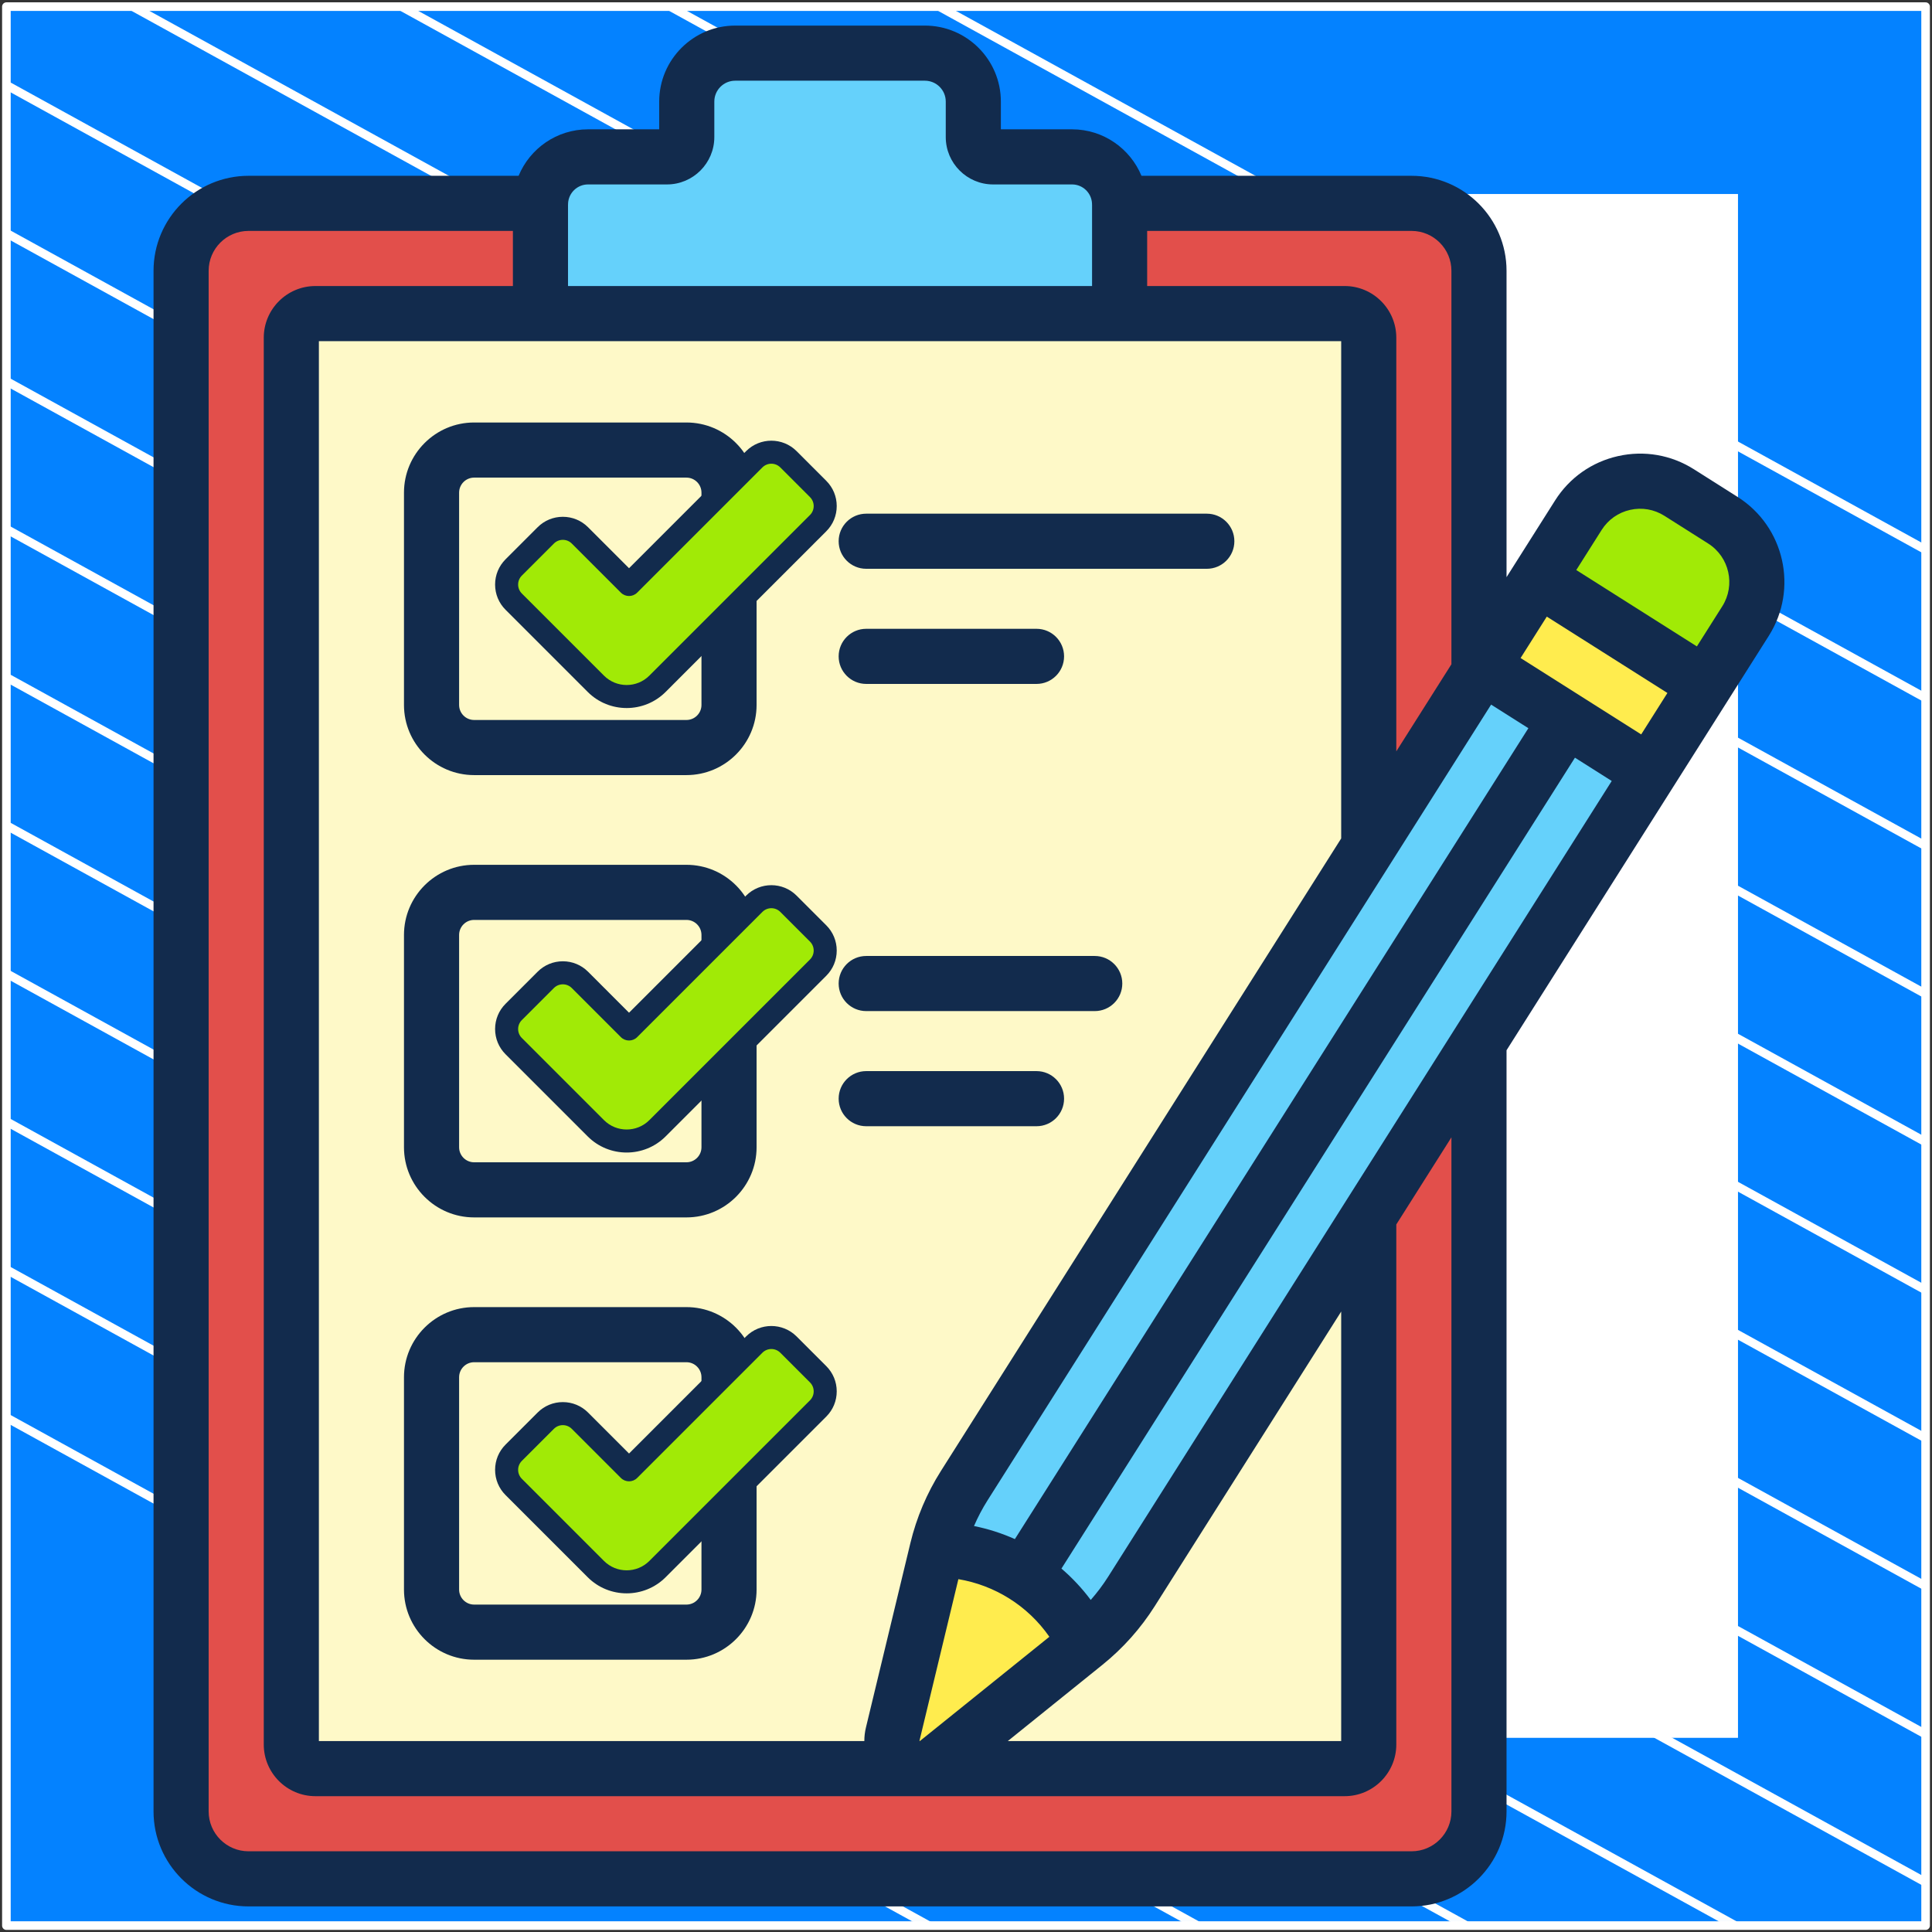
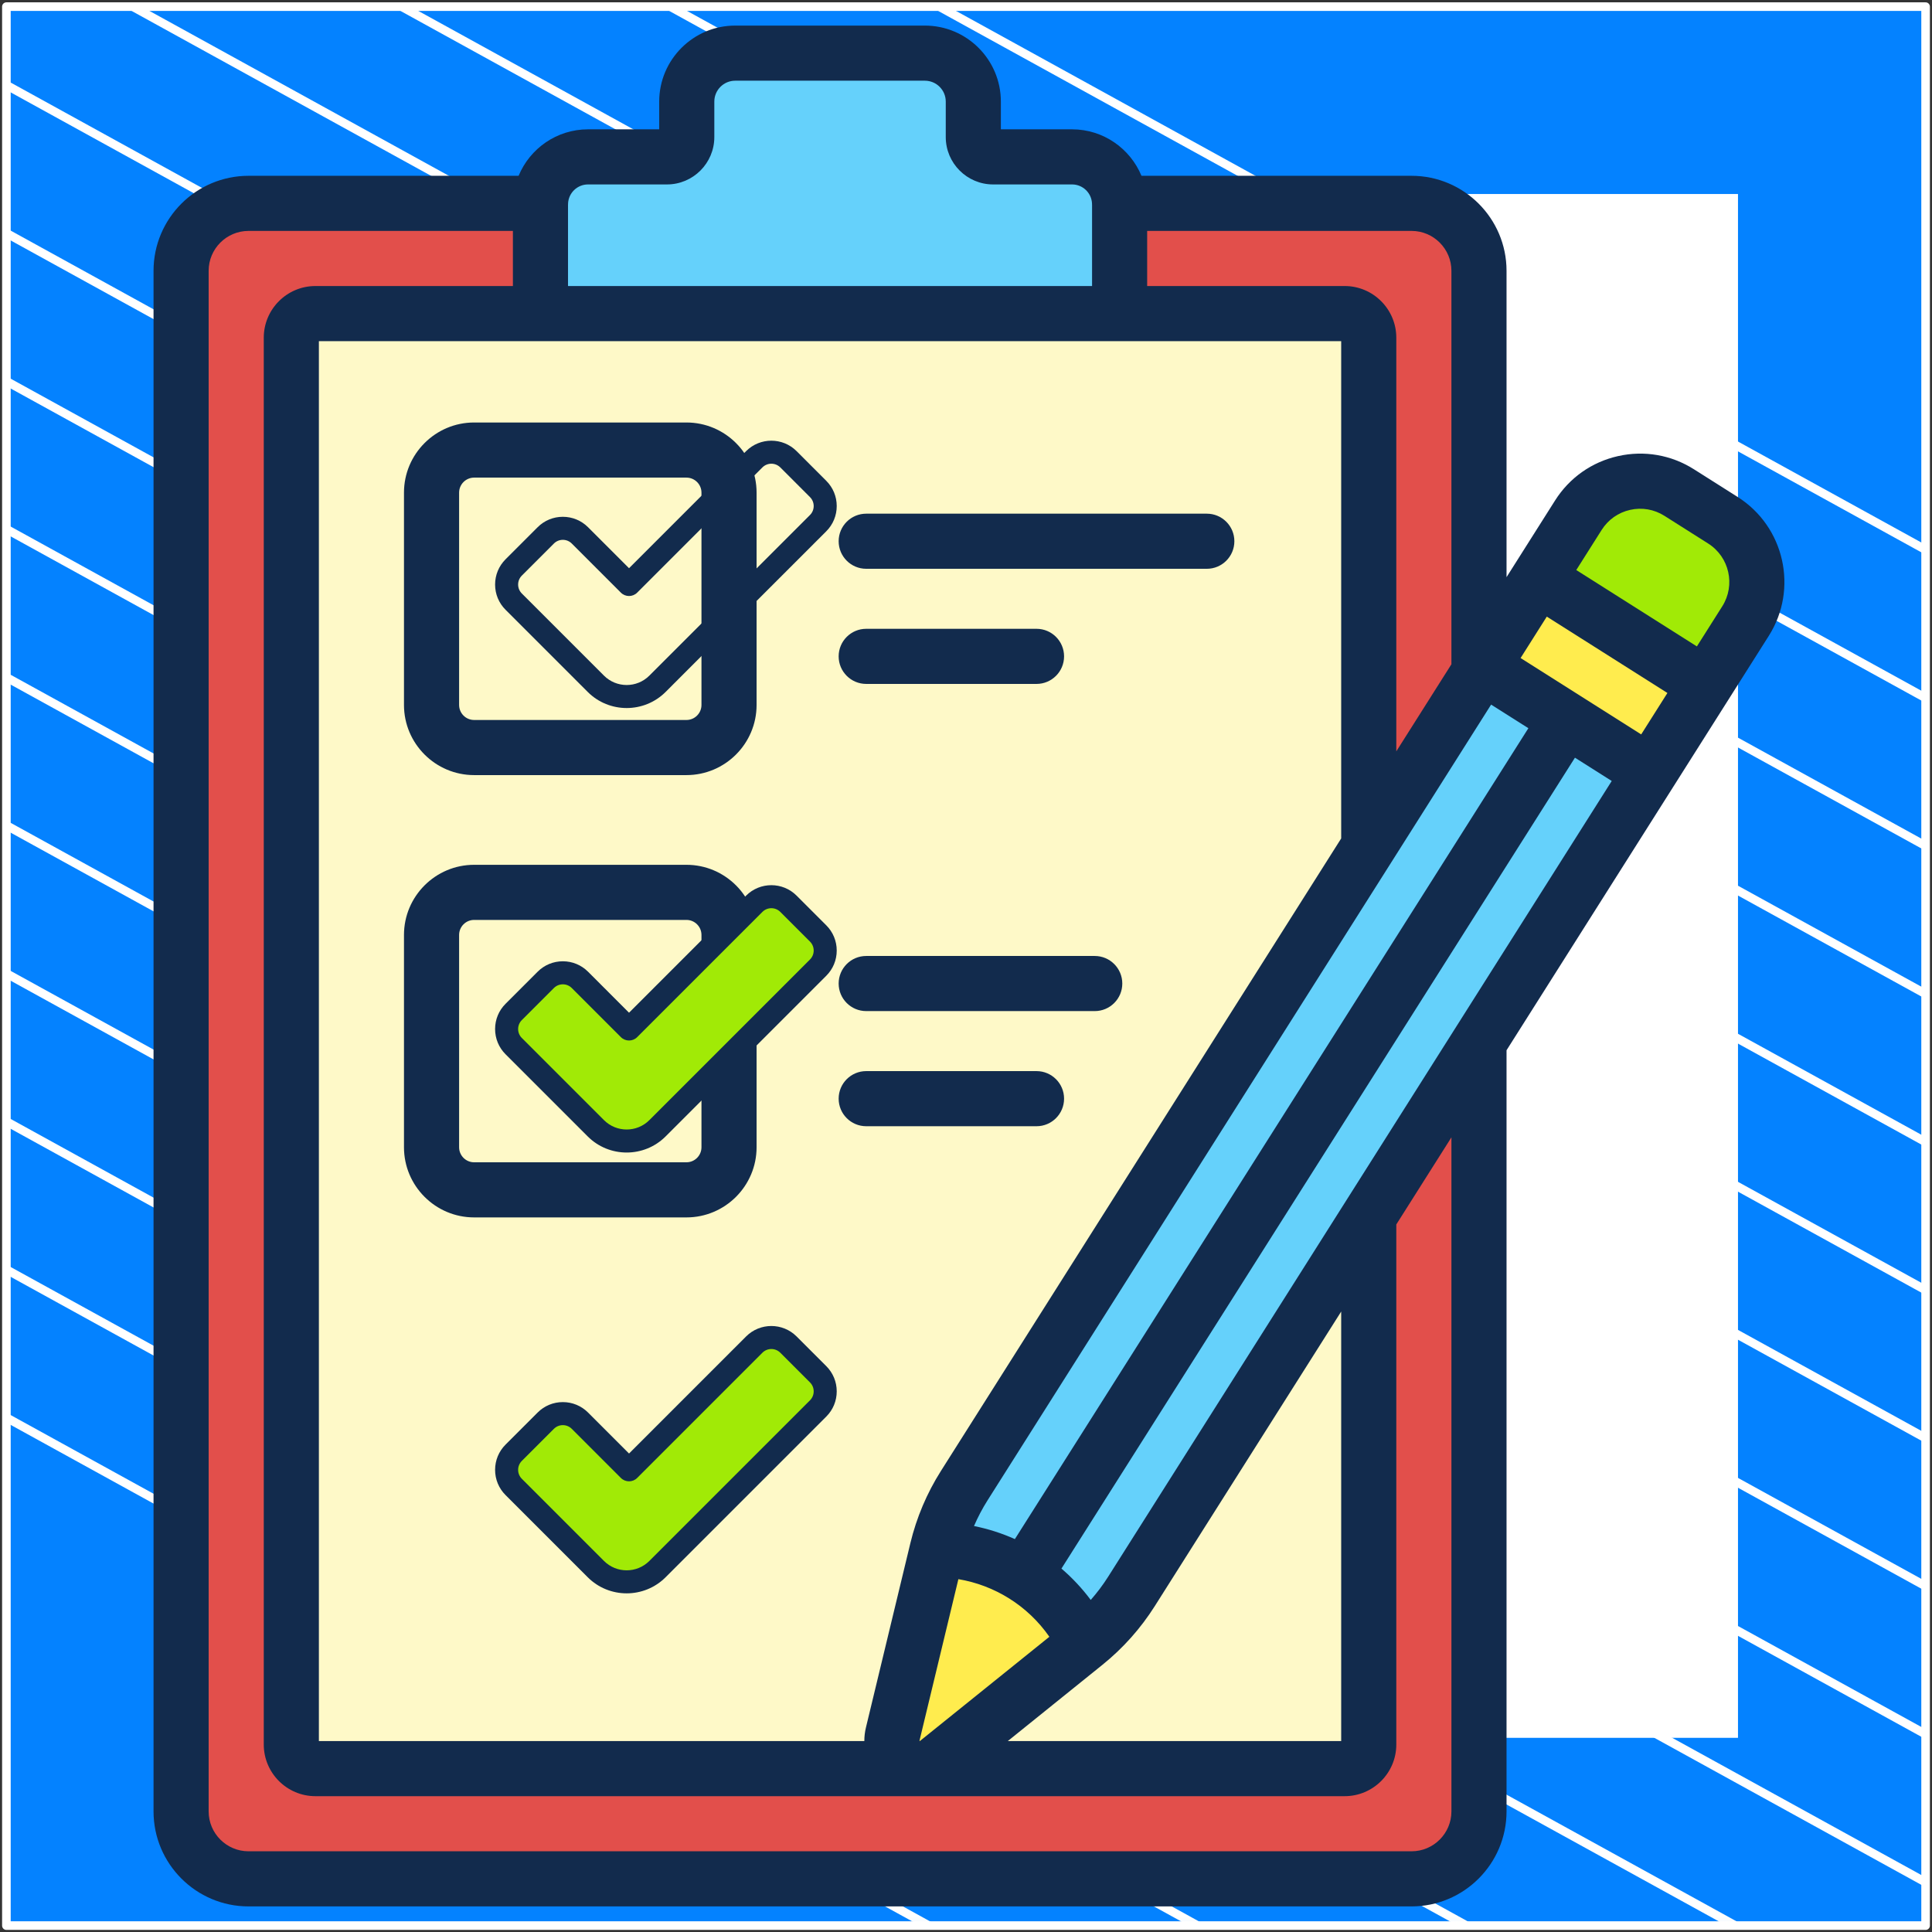
<svg xmlns="http://www.w3.org/2000/svg" width="302" height="302" viewBox="0 0 302 302" fill="none">
  <rect x="0" y="0" width="302" height="302" fill="#333333" stroke="none" />
  <path d="M301 1.038H1V301H301V1.038Z" fill="#0482FF" stroke="white" stroke-width="1.346" stroke-linejoin="round" />
  <mask id="mask0_15_629" style="mask-type:luminance" maskUnits="userSpaceOnUse" x="1" y="1" width="300" height="300">
    <path d="M301 1H1V300.962H301V1Z" fill="white" />
  </mask>
  <g mask="url(#mask0_15_629)">
    <path d="M-285.023 64.085L219.795 342.085" stroke="white" stroke-width="1.346" stroke-miterlimit="10" />
    <path d="M-263.954 52.544L240.932 330.581" stroke="white" stroke-width="1.346" stroke-miterlimit="10" />
    <path d="M-242.819 41.04L261.999 319.04" stroke="white" stroke-width="1.346" stroke-miterlimit="10" />
    <path d="M-221.682 29.536L283.136 307.536" stroke="white" stroke-width="1.346" stroke-miterlimit="10" />
    <path d="M-200.545 18.032L304.272 296.032" stroke="white" stroke-width="1.346" stroke-miterlimit="10" />
    <path d="M-179.41 6.528L325.409 284.528" stroke="white" stroke-width="1.346" stroke-miterlimit="10" />
    <path d="M-158.273 -5.014L346.545 273.024" stroke="white" stroke-width="1.346" stroke-miterlimit="10" />
    <path d="M-137.205 -16.517L367.613 261.483" stroke="white" stroke-width="1.346" stroke-miterlimit="10" />
    <path d="M-116.069 -28.021L388.749 249.979" stroke="white" stroke-width="1.346" stroke-miterlimit="10" />
    <path d="M-94.932 -39.525L409.886 238.475" stroke="white" stroke-width="1.346" stroke-miterlimit="10" />
    <path d="M-73.796 -51.029L431.023 226.971" stroke="white" stroke-width="1.346" stroke-miterlimit="10" />
    <path d="M-52.659 -62.533L452.159 215.467" stroke="white" stroke-width="1.346" stroke-miterlimit="10" />
    <path d="M-31.591 -74.075L473.227 203.963" stroke="white" stroke-width="1.346" stroke-miterlimit="10" />
    <path d="M-10.454 -85.579L494.364 192.422" stroke="white" stroke-width="1.346" stroke-miterlimit="10" />
  </g>
  <path d="M271 31H31V270.975H271V31Z" fill="white" stroke="white" stroke-width="1.346" stroke-miterlimit="10" />
  <path d="M220.641 293.693H38.846C33.023 293.693 28.304 288.973 28.304 283.151V42.329C28.304 36.507 33.024 31.787 38.846 31.787H220.641C226.464 31.787 231.183 36.507 231.183 42.329V283.151C231.184 288.973 226.464 293.693 220.641 293.693Z" fill="#E24F4B" />
-   <path d="M220.641 31.786H185.359C191.181 31.786 195.901 36.506 195.901 42.328V283.15C195.901 288.973 191.181 293.692 185.359 293.692H220.641C226.464 293.692 231.184 288.972 231.184 283.15V42.329C231.184 36.506 226.464 31.786 220.641 31.786Z" fill="#E24F4B" />
  <path d="M45.534 272.694V52.785C45.534 50.705 47.221 49.017 49.302 49.017H210.184C212.265 49.017 213.952 50.705 213.952 52.785V272.694C213.952 274.775 212.265 276.462 210.184 276.462H49.303C47.221 276.462 45.534 274.775 45.534 272.694Z" fill="#FEF9C8" />
  <path d="M152.14 21.426V15.877C152.14 11.696 148.751 8.307 144.57 8.307H114.918C110.737 8.307 107.348 11.696 107.348 15.877V21.426C107.348 23.136 105.962 24.522 104.253 24.522H91.912C87.807 24.522 84.479 27.85 84.479 31.955V49.017H175.01V31.956C175.01 27.851 171.682 24.523 167.577 24.523H155.236C153.526 24.523 152.14 23.136 152.14 21.426Z" fill="#65D1FB" />
  <path d="M257.877 120.743L253.648 115.173L237.826 105.154L231.745 104.195L150.73 232.214C148.776 235.301 147.341 238.688 146.485 242.24C156.342 242.362 165.289 248.028 169.613 256.886C172.458 254.594 174.907 251.849 176.862 248.762L257.877 120.743Z" fill="#65D1FB" />
  <path d="M269.314 81.321L262.478 76.992C257.149 73.617 250.092 75.202 246.719 80.533L240.45 90.44L242.45 94.471L261.474 106.519L266.582 106.988L272.855 97.075C276.226 91.747 274.642 84.694 269.314 81.321Z" fill="#A1EA06" />
  <path d="M231.755 104.158L240.464 90.403L266.6 106.951L257.891 120.706L231.755 104.158Z" fill="#FFEC4E" />
  <path d="M169.614 256.886L146.546 275.475C143.292 278.098 138.564 275.104 139.544 271.041L146.485 242.24C156.343 242.362 165.29 248.028 169.614 256.886Z" fill="#FFEC4E" />
  <path d="M135.402 88.91H188.641C191.02 88.91 192.949 86.982 192.949 84.602C192.949 82.223 191.02 80.295 188.641 80.295H135.402C133.023 80.295 131.094 82.223 131.094 84.602C131.094 86.982 133.023 88.91 135.402 88.91Z" fill="#122B4D" />
  <path d="M135.402 106.907H162.022C164.401 106.907 166.33 104.978 166.33 102.599C166.33 100.219 164.401 98.291 162.022 98.291H135.402C133.023 98.291 131.094 100.219 131.094 102.599C131.094 104.978 133.023 106.907 135.402 106.907Z" fill="#122B4D" />
  <path d="M135.402 158.049H171.123C173.502 158.049 175.431 156.121 175.431 153.741C175.431 151.361 173.502 149.433 171.123 149.433H135.402C133.023 149.433 131.094 151.361 131.094 153.741C131.094 156.121 133.023 158.049 135.402 158.049Z" fill="#122B4D" />
  <path d="M162.022 176.046C164.401 176.046 166.33 174.118 166.33 171.738C166.33 169.359 164.401 167.43 162.022 167.43H135.402C133.023 167.43 131.094 169.359 131.094 171.738C131.094 174.118 133.023 176.046 135.402 176.046H162.022Z" fill="#122B4D" />
  <path d="M107.3 66.042H74.114C68.068 66.042 63.148 70.962 63.148 77.008V110.194C63.148 116.24 68.068 121.159 74.114 121.159H107.3C113.346 121.159 118.265 116.24 118.265 110.194V77.008C118.265 70.962 113.347 66.042 107.3 66.042ZM109.65 110.194C109.65 111.489 108.596 112.544 107.301 112.544H74.114C72.819 112.544 71.765 111.49 71.765 110.194V77.008C71.765 75.712 72.819 74.658 74.114 74.658H107.301C108.596 74.658 109.65 75.712 109.65 77.008V110.194Z" fill="#122B4D" />
  <path d="M107.3 135.182H74.114C68.068 135.182 63.148 140.101 63.148 146.147V179.333C63.148 185.379 68.068 190.299 74.114 190.299H107.3C113.346 190.299 118.265 185.379 118.265 179.333V146.147C118.265 140.101 113.347 135.182 107.3 135.182ZM109.65 179.333C109.65 180.629 108.596 181.683 107.301 181.683H74.114C72.819 181.683 71.765 180.629 71.765 179.333V146.147C71.765 144.852 72.819 143.797 74.114 143.797H107.301C108.596 143.797 109.65 144.851 109.65 146.147V179.333Z" fill="#122B4D" />
-   <path d="M107.3 204.32H74.114C68.068 204.32 63.148 209.239 63.148 215.285V248.471C63.148 254.517 68.068 259.437 74.114 259.437H107.3C113.346 259.437 118.265 254.517 118.265 248.471V215.285C118.265 209.239 113.347 204.32 107.3 204.32ZM109.65 248.471C109.65 249.767 108.596 250.821 107.301 250.821H74.114C72.819 250.821 71.765 249.767 71.765 248.471V215.285C71.765 213.99 72.819 212.935 74.114 212.935H107.301C108.596 212.935 109.65 213.989 109.65 215.285V248.471Z" fill="#122B4D" />
  <path d="M271.622 77.683L264.785 73.353C261.235 71.104 257.022 70.374 252.923 71.295C248.823 72.216 245.328 74.679 243.081 78.23L236.812 88.136L228.107 101.891L218.262 117.448V52.786C218.262 48.333 214.64 44.71 210.187 44.71H179.319V36.095H220.643C224.081 36.095 226.878 38.892 226.878 42.33V103.833L235.494 93.291V42.33C235.494 34.142 228.832 27.48 220.644 27.48H178.428C176.664 23.221 172.467 20.215 167.579 20.215H156.45V15.877C156.45 9.329 151.122 4 144.573 4H114.921C108.372 4 103.043 9.329 103.043 15.878V20.216H91.915C87.026 20.216 82.829 23.221 81.066 27.48H38.85C30.662 27.48 24 34.142 24 42.33V283.15C24 291.338 30.662 298 38.85 298H220.644C228.833 298 235.494 291.338 235.494 283.15V164.172L226.879 175.117V283.15C226.879 286.587 224.082 289.384 220.644 289.384H38.85C35.412 289.384 32.615 286.587 32.615 283.15V42.33C32.615 38.892 35.412 36.095 38.85 36.095H80.174V44.711H49.306C44.853 44.711 41.231 48.334 41.231 52.787V272.693C41.231 277.146 44.853 280.769 49.306 280.769H210.187C214.64 280.769 218.263 277.146 218.263 272.693V191.4L261.519 123.047L261.522 123.043L270.224 109.292L276.497 99.379C281.133 92.053 278.946 82.32 271.622 77.683ZM254.812 79.701C256.666 79.283 258.571 79.614 260.176 80.631L267.012 84.961C270.324 87.058 271.313 91.459 269.217 94.772L265.248 101.043L246.395 89.105L250.362 82.837C251.378 81.231 252.958 80.117 254.812 79.701ZM173.226 246.457C172.411 247.745 171.498 248.958 170.498 250.095C169.146 248.281 167.609 246.64 165.919 245.193L246.187 118.438L251.937 122.079L173.226 246.457ZM143.811 272.148C143.781 272.138 143.743 272.118 143.729 272.118C143.726 272.118 143.724 272.118 143.723 272.121C153.054 233.368 148.512 252.234 149.809 246.846C155.405 247.782 160.608 250.928 164.032 255.853C141.223 274.233 144.134 271.854 143.811 272.148ZM241.788 96.385L260.641 108.323L256.543 114.798L237.691 102.86L241.788 96.385ZM88.789 32.053C88.792 32 88.795 31.947 88.796 31.894C88.797 31.875 88.795 31.858 88.795 31.839C88.857 30.171 90.231 28.83 91.915 28.83H104.256C108.338 28.83 111.659 25.509 111.659 21.427V15.877C111.659 14.078 113.123 12.615 114.922 12.615H144.573C146.372 12.615 147.836 14.078 147.836 15.877V21.427C147.836 25.509 151.157 28.83 155.239 28.83H167.58C169.264 28.83 170.637 30.17 170.699 31.839C170.699 31.858 170.698 31.875 170.698 31.894C170.699 31.946 170.703 31.999 170.706 32.052V44.71H88.789V32.053ZM49.846 53.326H209.647V131.062L164.562 202.306L171.842 206.913L233.083 110.14L238.908 113.828L158.64 240.583C156.609 239.674 154.469 238.987 152.251 238.54C152.852 237.151 153.558 235.806 154.373 234.517L171.842 206.913L164.562 202.306L147.094 229.91C144.881 233.404 143.269 237.213 142.3 241.231L142.3 241.234L135.359 270.032C135.187 270.743 135.107 271.455 135.109 272.154H49.846V53.326ZM209.647 272.153H157.535L172.32 260.24C175.538 257.647 178.292 254.56 180.505 251.065L209.647 205.014V272.153Z" fill="#122B4D" />
-   <path d="M98.327 91.366L90.651 83.689C89.176 82.214 86.784 82.214 85.31 83.689L80.297 88.702C78.822 90.177 78.822 92.568 80.297 94.043L93.139 106.884C95.8 109.545 100.115 109.545 102.776 106.884L127.886 81.773C129.361 80.299 129.361 77.907 127.886 76.432L123.244 71.79C121.769 70.315 119.378 70.315 117.903 71.79L98.327 91.366Z" fill="#A1EA06" />
  <path d="M105.93 101.185L108.475 103.73L129.159 83.047C130.213 81.993 130.793 80.593 130.793 79.103C130.793 77.613 130.213 76.213 129.159 75.16L124.517 70.517C122.343 68.343 118.805 68.343 116.63 70.517L98.327 88.82L91.924 82.416C90.87 81.363 89.47 80.783 87.98 80.783C86.49 80.783 85.09 81.363 84.037 82.416L79.025 87.428C77.971 88.482 77.391 89.882 77.391 91.372C77.391 92.862 77.971 94.262 79.025 95.316L91.866 108.157C93.545 109.836 95.751 110.676 97.957 110.676C100.163 110.676 102.369 109.836 104.049 108.157L108.475 103.73L105.93 101.185L101.503 105.611C99.548 107.566 96.366 107.566 94.411 105.611L81.57 92.77C81.197 92.397 80.991 91.9 80.991 91.372C80.991 90.844 81.197 90.348 81.57 89.975L86.582 84.963C86.956 84.59 87.452 84.384 87.98 84.384C88.508 84.384 89.004 84.589 89.377 84.963L97.054 92.639C97.757 93.342 98.897 93.342 99.6 92.639L119.176 73.063C119.946 72.293 121.2 72.293 121.971 73.063L126.614 77.706C126.987 78.079 127.192 78.576 127.192 79.103C127.192 79.631 126.987 80.128 126.614 80.501L105.93 101.185Z" fill="#122B4D" />
  <path d="M98.327 160.846L90.651 153.17C89.176 151.695 86.784 151.695 85.31 153.17L80.297 158.182C78.822 159.657 78.822 162.048 80.297 163.523L93.139 176.364C95.8 179.026 100.115 179.026 102.776 176.364L127.886 151.254C129.361 149.779 129.361 147.387 127.886 145.913L123.244 141.27C121.769 139.795 119.378 139.795 117.903 141.27L98.327 160.846Z" fill="#A1EA06" />
  <path d="M105.93 170.665L108.475 173.211L129.159 152.527C130.213 151.474 130.793 150.073 130.793 148.584C130.793 147.094 130.213 145.693 129.159 144.64L124.517 139.998C122.343 137.823 118.805 137.823 116.63 139.998L98.327 158.301L91.924 151.897C90.87 150.843 89.47 150.263 87.98 150.263C86.49 150.263 85.09 150.843 84.037 151.897L79.025 156.909C77.971 157.962 77.391 159.363 77.391 160.852C77.391 162.342 77.971 163.743 79.025 164.796L91.866 177.637C93.545 179.317 95.751 180.157 97.957 180.157C100.163 180.157 102.369 179.317 104.049 177.637L108.475 173.211L105.93 170.665L101.503 175.092C99.548 177.047 96.366 177.047 94.411 175.092L81.57 162.25C81.197 161.877 80.991 161.381 80.991 160.853C80.991 160.325 81.197 159.828 81.57 159.455L86.582 154.443C86.956 154.07 87.452 153.864 87.98 153.864C88.508 153.864 89.004 154.07 89.377 154.443L97.054 162.12C97.757 162.823 98.897 162.823 99.6 162.12L119.176 142.544C119.946 141.773 121.2 141.773 121.971 142.544L126.614 147.186C126.987 147.56 127.192 148.056 127.192 148.584C127.192 149.112 126.987 149.608 126.614 149.981L105.93 170.665Z" fill="#122B4D" />
  <path d="M98.327 229.752L90.651 222.076C89.176 220.601 86.784 220.601 85.31 222.076L80.297 227.088C78.822 228.563 78.822 230.954 80.297 232.429L93.139 245.27C95.8 247.932 100.115 247.932 102.776 245.27L127.886 220.16C129.361 218.685 129.361 216.294 127.886 214.819L123.244 210.177C121.769 208.702 119.378 208.702 117.903 210.177L98.327 229.752Z" fill="#A1EA06" />
  <path d="M105.93 239.571L108.475 242.117L129.159 221.433C130.213 220.38 130.793 218.98 130.793 217.49C130.793 216 130.213 214.6 129.159 213.546L124.517 208.904C122.343 206.73 118.805 206.73 116.63 208.904L98.327 227.207L91.924 220.803C90.87 219.75 89.47 219.169 87.98 219.169C86.49 219.169 85.09 219.75 84.037 220.803L79.025 225.815C77.971 226.868 77.391 228.269 77.391 229.759C77.391 231.248 77.971 232.649 79.025 233.702L91.866 246.543C93.545 248.223 95.751 249.063 97.957 249.063C100.163 249.063 102.369 248.223 104.049 246.543L108.475 242.117L105.93 239.571L101.503 243.998C99.548 245.953 96.366 245.953 94.411 243.998L81.57 231.156C81.197 230.783 80.991 230.287 80.991 229.759C80.991 229.231 81.197 228.734 81.57 228.361L86.582 223.349C86.956 222.976 87.452 222.77 87.98 222.77C88.508 222.77 89.004 222.976 89.377 223.349L97.054 231.026C97.757 231.729 98.897 231.729 99.6 231.026L119.176 211.45C119.946 210.679 121.2 210.679 121.971 211.45L126.614 216.092C126.987 216.466 127.192 216.962 127.192 217.49C127.192 218.018 126.987 218.514 126.614 218.888L105.93 239.571Z" fill="#122B4D" />
</svg>